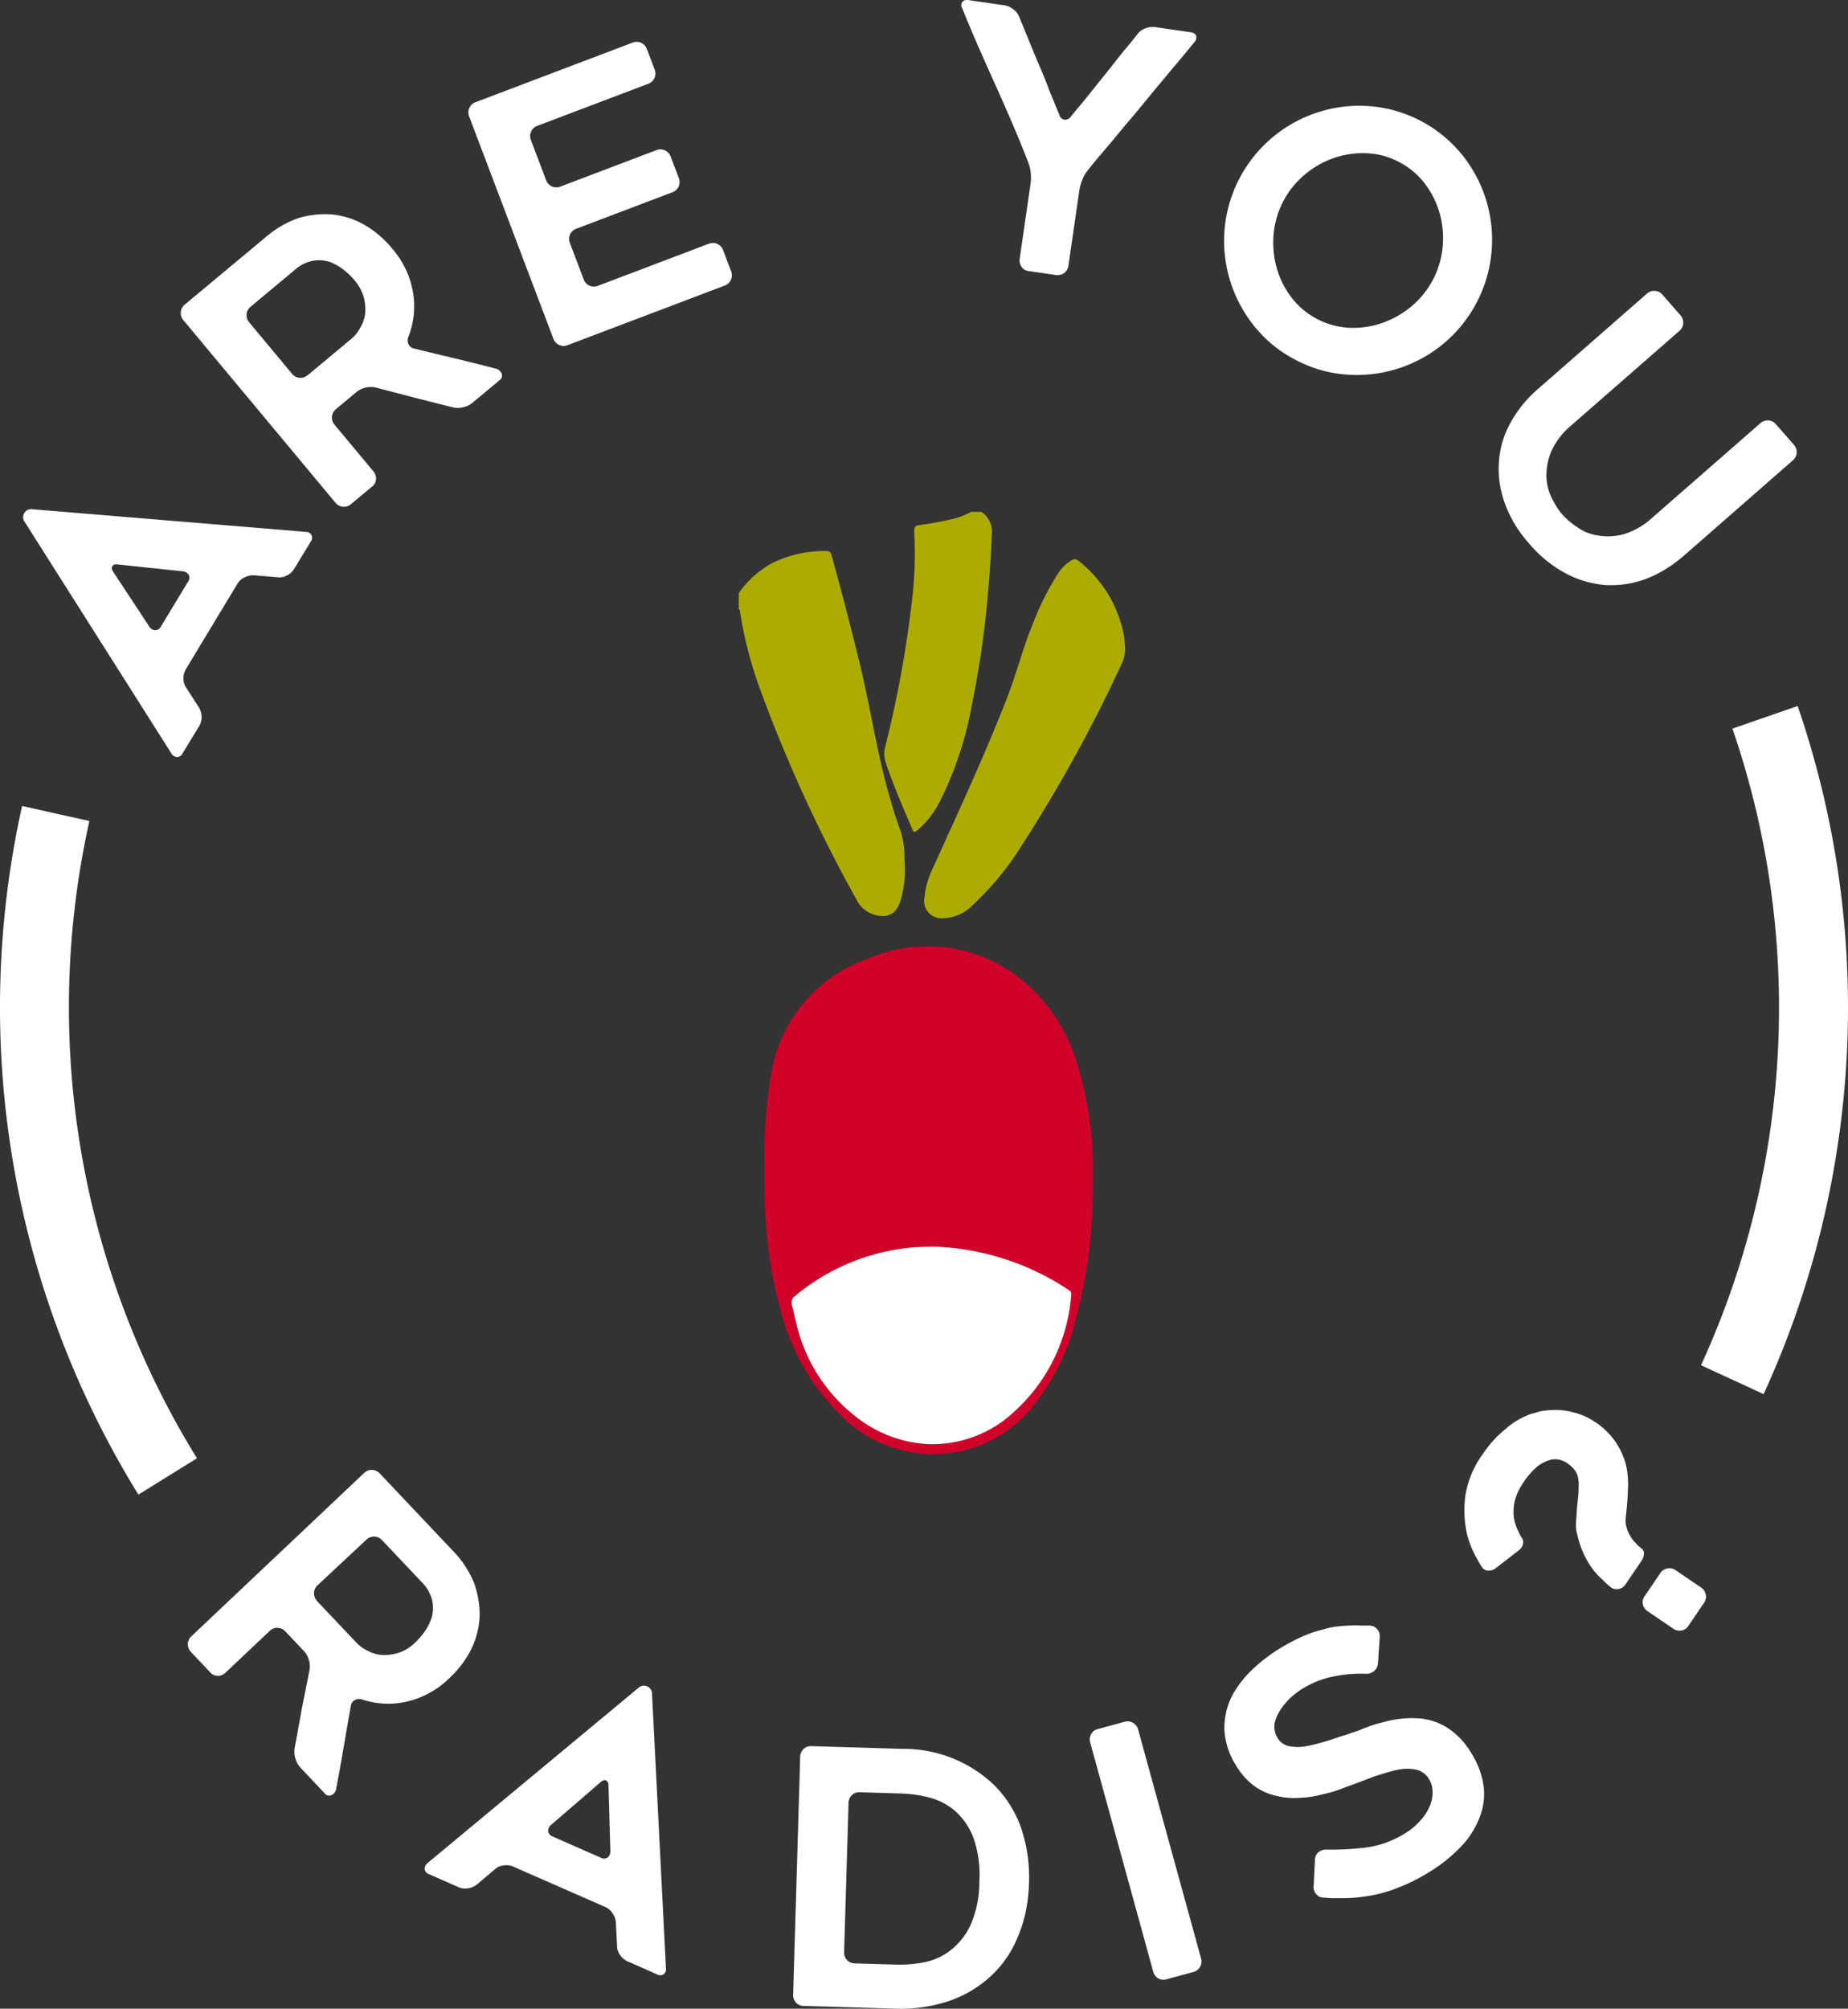
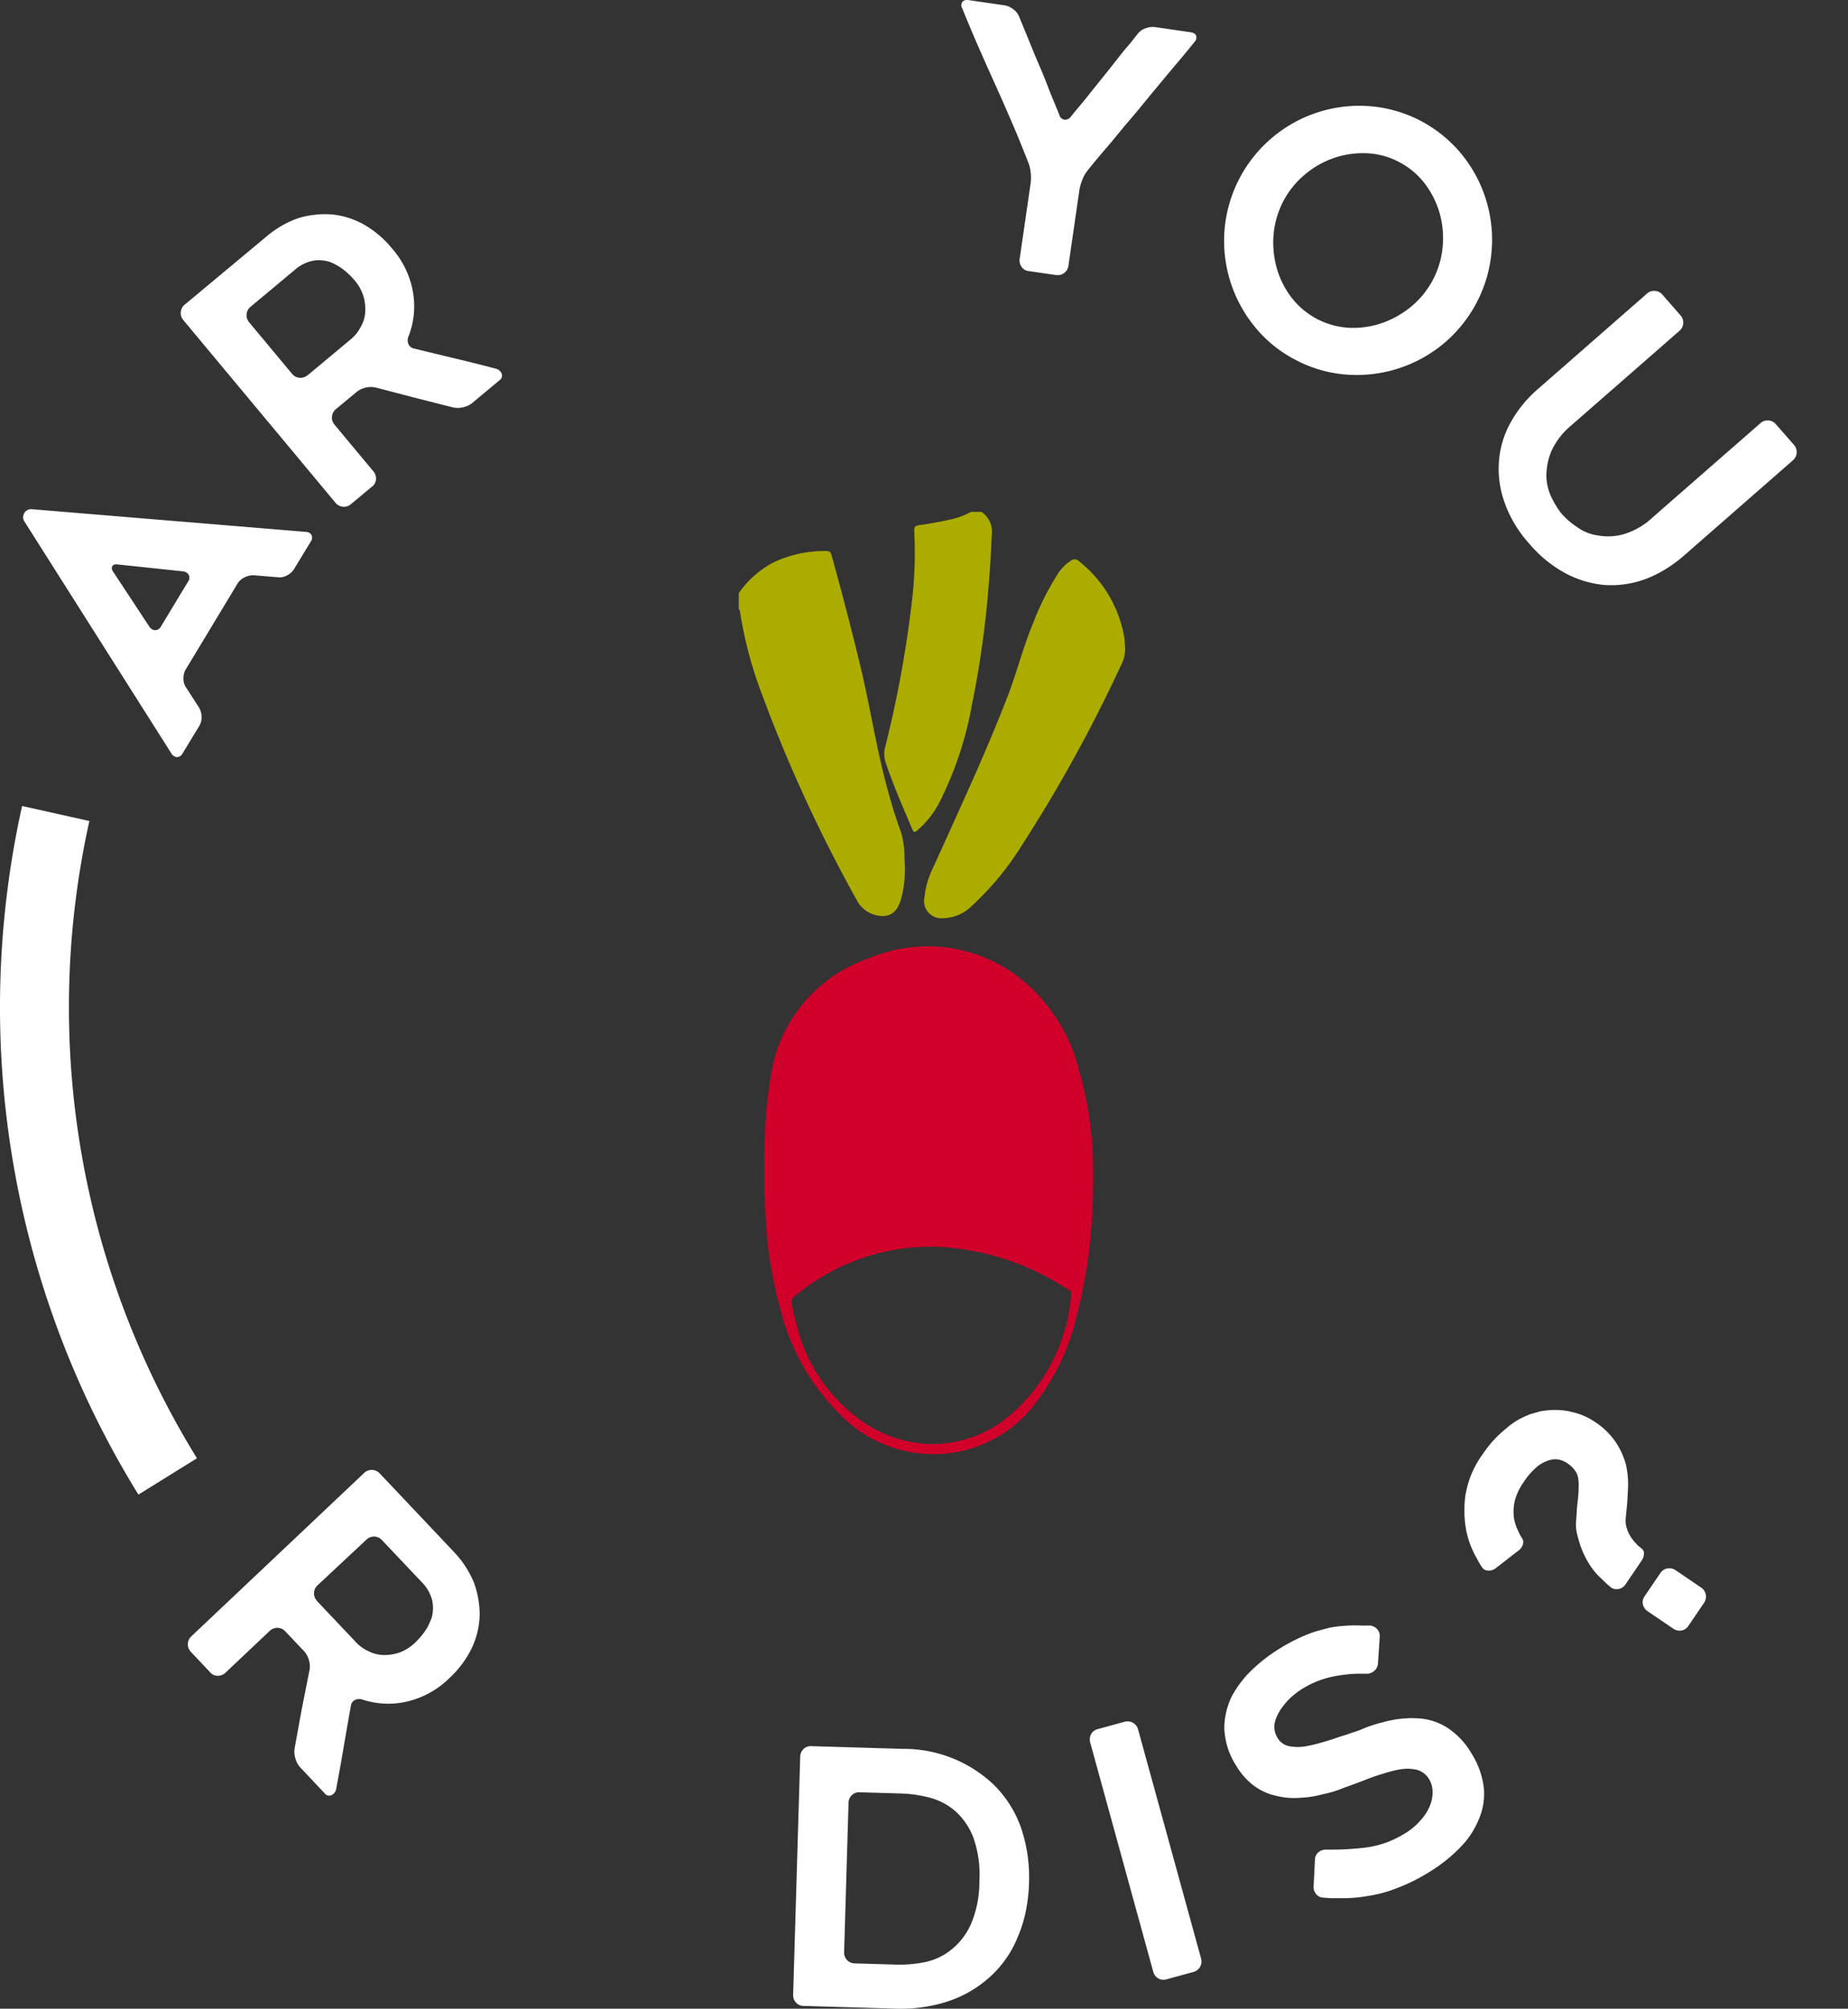
<svg xmlns="http://www.w3.org/2000/svg" width="75.276" height="81.798" viewBox="0 0 75.276 81.798">
  <rect x="0" y="0" width="75.276" height="81.798" fill="#333333" stroke="none" />
  <defs>
    <clipPath id="a">
      <rect width="75.276" height="81.798" fill="none" />
    </clipPath>
  </defs>
  <g clip-path="url(#a)">
    <path d="M85.717,65.631A4.009,4.009,0,0,1,87.092,64.4a4.858,4.858,0,0,1,2.2-.484c.156,0,.182.092.212.2q.619,2.223,1.161,4.467c.4,1.652.649,3.335,1.095,4.976.167.616.349,1.227.572,1.825a3.646,3.646,0,0,1,.133,1.064,4.6,4.6,0,0,1-.131,1.615c-.1.346-.251.666-.675.717a1.215,1.215,0,0,1-1.073-.536,59.951,59.951,0,0,1-4.012-8.729,16.351,16.351,0,0,1-.808-3.147c0-.033-.012-.062-.049-.072Z" transform="translate(-55.624 -41.478)" fill="#acac00" />
    <path d="M106.547,59.368a.978.978,0,0,1,.421.955c-.032.765-.077,1.531-.146,2.294a39.287,39.287,0,0,1-.66,4.6,14.412,14.412,0,0,1-1.313,3.96,3.788,3.788,0,0,1-.913,1.161c-.09.073-.143.108-.2-.035-.38-.9-.782-1.8-1.089-2.734a1.093,1.093,0,0,1-.018-.631,45.948,45.948,0,0,0,1.082-5.882,16.508,16.508,0,0,0,.1-2.894c-.012-.188.057-.234.215-.254.451-.059.9-.149,1.341-.246a3.154,3.154,0,0,0,.753-.29Z" transform="translate(-66.571 -38.525)" fill="#acac00" />
    <path d="M101.515,114.83a7.035,7.035,0,0,0-2.331-3.686,6.09,6.09,0,0,0-6.2-.885,5.982,5.982,0,0,0-4.006,4.662,20.406,20.406,0,0,0-.284,3.792c0,.33,0,.657,0,.983.011.537.035,1.074.081,1.6a16.924,16.924,0,0,0,.555,3.205,9.1,9.1,0,0,0,2.38,4.28,5.318,5.318,0,0,0,3.869,1.682,5.189,5.189,0,0,0,3.932-1.794,9.236,9.236,0,0,0,1.9-3.823,19.47,19.47,0,0,0,.593-3.549c.06-.783.084-1.566.077-2.356a14.432,14.432,0,0,0-.572-4.115m-.323,9.138a7.137,7.137,0,0,1-2.766,5.136,4.894,4.894,0,0,1-3.033.951,5.167,5.167,0,0,1-2.938-1.092A6.734,6.734,0,0,1,90,125.18c-.07-.26-.119-.527-.19-.79a.327.327,0,0,1,.133-.369,8.652,8.652,0,0,1,4.578-1.955c.319-.035.639-.046,1.106-.053a10.564,10.564,0,0,1,5.459,1.766.17.17,0,0,1,.1.19" transform="translate(-57.557 -71.247)" fill="#d0002b" />
    <path d="M115.429,68.473a1.4,1.4,0,0,1-.166.714,60.062,60.062,0,0,1-4.063,7.371,11.77,11.77,0,0,1-1.994,2.412,1.7,1.7,0,0,1-1.2.52.7.7,0,0,1-.753-.83,3.436,3.436,0,0,1,.338-1.19c1.045-2.318,2.126-4.621,3.045-6.994.382-.987.636-2.021,1.045-3a11.067,11.067,0,0,1,.981-1.966,1.772,1.772,0,0,1,.561-.581.24.24,0,0,1,.322.021,5.02,5.02,0,0,1,1.855,3.142c.016.126.019.254.027.382" transform="translate(-69.599 -42.1)" fill="#acac00" />
    <path d="M22.7,178.739l-.784-.83a.444.444,0,0,1,.018-.634l7.04-6.653a.444.444,0,0,1,.633.018l3,3.173a4.134,4.134,0,0,1,.833,1.261,3.8,3.8,0,0,1,.238,1.347,3.3,3.3,0,0,1-.091.682,3.453,3.453,0,0,1-.233.658,4.092,4.092,0,0,1-.893,1.2,3.628,3.628,0,0,1-1.931,1.009,3.37,3.37,0,0,1-1.623-.118.392.392,0,0,0-.312.017.316.316,0,0,0-.166.256q-.159.885-.293,1.679t-.3,1.669a.344.344,0,0,1-.186.266.223.223,0,0,1-.279-.064l-1-1.061a.871.871,0,0,1-.194-.353.927.927,0,0,1-.04-.4q.073-.407.145-.8t.145-.8l.322-1.617a.859.859,0,0,0-.029-.41.877.877,0,0,0-.194-.353l-.765-.809a.444.444,0,0,0-.634-.018l-1.8,1.7a.447.447,0,0,1-.315.129.41.41,0,0,1-.308-.137m4.357-2.9,1.609,1.7a1.581,1.581,0,0,0,.471.33,1.439,1.439,0,0,0,.609.161,1.978,1.978,0,0,0,.658-.1,1.828,1.828,0,0,0,.667-.431,2.809,2.809,0,0,0,.359-.42,1.773,1.773,0,0,0,.166-.276q.071-.146.126-.3a1.5,1.5,0,0,0,.02-.695,1.619,1.619,0,0,0-.439-.759l-1.608-1.7a.444.444,0,0,0-.634-.018L27.073,175.2a.444.444,0,0,0-.018.633" transform="translate(-14.14 -110.641)" fill="#fff" />
-     <path d="M49.37,202.743l8.619-7.158a.328.328,0,0,1,.53.232l.568,11.19a.273.273,0,0,1-.091.26.264.264,0,0,1-.278,0l-1.2-.529a.71.71,0,0,1-.3-.257.619.619,0,0,1-.122-.369l-.048-.969a.768.768,0,0,0-.135-.359.675.675,0,0,0-.291-.254l-3.76-1.65a.709.709,0,0,0-.391-.045.619.619,0,0,0-.354.16l-.727.613a.73.73,0,0,1-.361.157.678.678,0,0,1-.384-.042l-1.2-.529a.264.264,0,0,1-.185-.207.291.291,0,0,1,.117-.249m5.1-1.078,1.959.86a.26.26,0,0,0,.281-.011.308.308,0,0,0,.106-.261l-.074-2.638c0-.125-.032-.2-.1-.234s-.151,0-.242.084l-2,1.725a.3.3,0,0,0-.116.265.281.281,0,0,0,.192.21" transform="translate(-31.961 -126.871)" fill="#fff" />
    <path d="M92.446,213.116a.409.409,0,0,1-.307-.139.447.447,0,0,1-.113-.322l.287-9.682a.448.448,0,0,1,.132-.314.408.408,0,0,1,.315-.121l3.728.111a5.326,5.326,0,0,1,3.689,1.44,4.623,4.623,0,0,1,1.12,1.74,6.248,6.248,0,0,1,.337,2.267,6.653,6.653,0,0,1-.136,1.189,5.5,5.5,0,0,1-.335,1.053,4.385,4.385,0,0,1-1.221,1.685,4.776,4.776,0,0,1-1.691.933,6.231,6.231,0,0,1-2.076.271Zm2.076-1.732,1.72.051a5.312,5.312,0,0,0,1.145-.1,2.525,2.525,0,0,0,1.056-.489,2.771,2.771,0,0,0,.812-1.032,4.339,4.339,0,0,0,.356-1.768,4.51,4.51,0,0,0-.25-1.8,2.774,2.774,0,0,0-.749-1.078,2.612,2.612,0,0,0-1.04-.537,5.247,5.247,0,0,0-1.123-.164l-1.72-.051a.409.409,0,0,0-.315.121.446.446,0,0,0-.132.314l-.18,6.069a.445.445,0,0,0,.113.322.408.408,0,0,0,.307.139" transform="translate(-59.718 -131.432)" fill="#fff" />
    <path d="M130.651,209.869l-1.1.3a.41.41,0,0,1-.334-.043.446.446,0,0,1-.2-.274l-2.565-9.325a.447.447,0,0,1,.034-.339.41.41,0,0,1,.265-.208l1.1-.3a.444.444,0,0,1,.551.313l2.565,9.325a.444.444,0,0,1-.313.551" transform="translate(-82.043 -129.566)" fill="#fff" />
    <path d="M145.7,199.156l.054-1.081a.391.391,0,0,1,.137-.3.462.462,0,0,1,.322-.111,11.934,11.934,0,0,0,1.447-.066,3.972,3.972,0,0,0,1.73-.576,2.651,2.651,0,0,0,.674-.561,1.973,1.973,0,0,0,.379-.6,1.4,1.4,0,0,0,.1-.586.985.985,0,0,0-.144-.487.843.843,0,0,0-.458-.365,1.713,1.713,0,0,0-.633-.039,2.883,2.883,0,0,0-.364.069c-.127.032-.267.071-.418.118s-.287.09-.43.142-.292.11-.447.17l-.331.124q-.179.067-.375.134a4.383,4.383,0,0,1-.854.264,4.1,4.1,0,0,1-.942.148,2.972,2.972,0,0,1-.96-.077,2.381,2.381,0,0,1-.9-.4,2.793,2.793,0,0,1-.743-.834,2.991,2.991,0,0,1-.481-1.518,2.959,2.959,0,0,1,.314-1.323,4.357,4.357,0,0,1,.858-1.1,6.677,6.677,0,0,1,1.111-.843,7.292,7.292,0,0,1,1.058-.541q.245-.1.483-.166t.473-.126a4.7,4.7,0,0,1,.484-.066q.242-.02.475-.026c.112,0,.221,0,.325.006s.217,0,.337,0a.442.442,0,0,1,.311.15.429.429,0,0,1,.1.329l-.07,1.056a.443.443,0,0,1-.156.315.473.473,0,0,1-.328.114,5.671,5.671,0,0,0-1.2.085,3.863,3.863,0,0,0-1.391.522q-.111.067-.233.159t-.243.2a2.911,2.911,0,0,0-.431.515,2.069,2.069,0,0,0-.146.275,1.27,1.27,0,0,0-.087.289.844.844,0,0,0,.124.567.7.7,0,0,0,.475.337,1.861,1.861,0,0,0,.694,0c.132-.024.264-.053.395-.087s.269-.073.413-.115.282-.087.417-.135.269-.09.4-.127c.1-.038.208-.075.322-.111a3.787,3.787,0,0,0,.359-.133q.188-.08.4-.15t.434-.12c.076-.024.157-.044.242-.062l.249-.049c.124-.019.27-.034.437-.045a2.974,2.974,0,0,1,.448,0,1.864,1.864,0,0,1,.258.021c.081.013.161.029.24.048a2.439,2.439,0,0,1,.9.432,3.083,3.083,0,0,1,.815.926,3.356,3.356,0,0,1,.5,1.373,2.6,2.6,0,0,1-.187,1.28,3.53,3.53,0,0,1-.773,1.179,6.381,6.381,0,0,1-1.292,1.02,7.2,7.2,0,0,1-1.316.646,5.168,5.168,0,0,1-1.149.308q-.275.048-.549.071t-.547.019q-.169,0-.341,0c-.115,0-.238-.011-.368-.022a.39.39,0,0,1-.3-.138.459.459,0,0,1-.111-.322" transform="translate(-92.191 -122.344)" fill="#fff" />
    <path d="M174.22,163.625a2.655,2.655,0,0,1,.995.414,2.967,2.967,0,0,1,.87.854,3.12,3.12,0,0,1,.4.9,3.687,3.687,0,0,1,.084.879c-.007.147-.013.285-.02.415s-.016.254-.028.375q-.013.148-.026.27c-.009.081-.016.161-.022.238a.947.947,0,0,0,.044.4,1.467,1.467,0,0,0,.4.641.368.368,0,0,0,.1.1.714.714,0,0,1,.105.089.23.23,0,0,1,.093.211.566.566,0,0,1-.109.3l-.642.944a.433.433,0,0,1-.286.19.387.387,0,0,1-.328-.083q-.123-.1-.239-.215t-.255-.243a3.13,3.13,0,0,1-.418-.555,3.838,3.838,0,0,1-.321-.7q-.078-.245-.132-.474a1.494,1.494,0,0,1-.036-.462q.018-.232.03-.443c.008-.14.022-.285.042-.435q.014-.148.025-.28a2.361,2.361,0,0,0,.008-.257,1.345,1.345,0,0,0,0-.209,1.671,1.671,0,0,0-.026-.193.644.644,0,0,0-.153-.314.781.781,0,0,0-.125-.137,1.688,1.688,0,0,0-.177-.138,1.168,1.168,0,0,0-.24-.11.761.761,0,0,0-.409-.016,1.509,1.509,0,0,0-.515.244,2.893,2.893,0,0,0-.6.677,2.346,2.346,0,0,0-.356.754,2.011,2.011,0,0,0-.034.693,1.969,1.969,0,0,0,.2.587,1.083,1.083,0,0,0,.142.254.312.312,0,0,1,.018.257.507.507,0,0,1-.211.259l-.888.69a.461.461,0,0,1-.314.1.309.309,0,0,1-.259-.159,1.307,1.307,0,0,1-.1-.157l-.11-.2a3.8,3.8,0,0,1-.419-1.107,4.517,4.517,0,0,1-.035-1.44,3.9,3.9,0,0,1,.7-1.674,4.787,4.787,0,0,1,.669-.8q.179-.159.34-.294a3.348,3.348,0,0,1,.319-.238,3.618,3.618,0,0,1,.628-.307q.148-.038.282-.08a1.449,1.449,0,0,1,.265-.055,3.056,3.056,0,0,1,1.078.034m5.439,7.788-.642.944a.408.408,0,0,1-.282.184.445.445,0,0,1-.332-.077l-1.04-.707a.446.446,0,0,1-.194-.28.409.409,0,0,1,.067-.33l.642-.944a.445.445,0,0,1,.622-.119l1.04.707a.444.444,0,0,1,.119.623" transform="translate(-110.251 -106.137)" fill="#fff" />
    <path d="M8.71,69,2.721,59.551a.325.325,0,0,1,.3-.492l11.152.924a.274.274,0,0,1,.246.124.261.261,0,0,1-.031.275L13.708,61.5a.7.7,0,0,1-.292.259.619.619,0,0,1-.381.071l-.965-.08a.768.768,0,0,0-.373.085.672.672,0,0,0-.289.253L9.3,65.58a.7.7,0,0,0-.094.379.617.617,0,0,0,.113.371l.514.8a.725.725,0,0,1,.11.377.665.665,0,0,1-.091.373L9.171,69a.261.261,0,0,1-.229.155A.294.294,0,0,1,8.71,69m-.417-5.173,1.1-1.819a.257.257,0,0,0,.025-.279.31.31,0,0,0-.245-.14l-2.621-.277c-.124-.019-.205,0-.245.07s-.022.148.052.25l1.453,2.206a.306.306,0,0,0,.248.15.28.28,0,0,0,.233-.161" transform="translate(-1.732 -38.324)" fill="#fff" />
    <path d="M28.758,35.927l-.872.726a.429.429,0,0,1-.326.1.434.434,0,0,1-.3-.161l-6.2-7.441a.435.435,0,0,1-.1-.327.43.43,0,0,1,.16-.3l3.333-2.777a4.074,4.074,0,0,1,1.3-.747A3.769,3.769,0,0,1,27.1,24.85a3.29,3.29,0,0,1,.673.135,3.441,3.441,0,0,1,.641.275,4.123,4.123,0,0,1,1.143.968,3.647,3.647,0,0,1,.889,1.987,3.358,3.358,0,0,1-.213,1.607.391.391,0,0,0,0,.312.318.318,0,0,0,.245.182q.872.215,1.653.4t1.641.411a.345.345,0,0,1,.253.2.222.222,0,0,1-.08.274l-1.115.929a.86.86,0,0,1-.363.171.923.923,0,0,1-.4.013l-.791-.2-.791-.2L28.9,31.9a.941.941,0,0,0-.772.173l-.85.708a.429.429,0,0,0-.16.3.435.435,0,0,0,.1.327l1.583,1.9a.451.451,0,0,1,.11.323.406.406,0,0,1-.154.3M26.127,31.4l1.788-1.49a1.57,1.57,0,0,0,.356-.447,1.429,1.429,0,0,0,.2-.6,1.965,1.965,0,0,0-.065-.661,1.835,1.835,0,0,0-.389-.692,2.835,2.835,0,0,0-.4-.385,1.8,1.8,0,0,0-.265-.184q-.141-.08-.289-.145a1.5,1.5,0,0,0-.69-.065,1.6,1.6,0,0,0-.781.387L23.8,28.613a.426.426,0,0,0-.159.3.434.434,0,0,0,.1.327l1.749,2.1a.435.435,0,0,0,.3.162.429.429,0,0,0,.326-.1" transform="translate(-13.595 -16.119)" fill="#fff" />
-     <path d="M56.891,8.851l.62,1.636a.435.435,0,0,0,.233.251.429.429,0,0,0,.342.01L62.008,9.26a.443.443,0,0,1,.575.262l.333.878a.435.435,0,0,1-.008.343.428.428,0,0,1-.25.233l-3.922,1.487a.443.443,0,0,0-.258.577l.564,1.487a.434.434,0,0,0,.233.252.428.428,0,0,0,.342.009l4.526-1.716a.429.429,0,0,1,.342.01.435.435,0,0,1,.234.251l.328.865a.443.443,0,0,1-.257.577l-6.407,2.429a.428.428,0,0,1-.342-.009.435.435,0,0,1-.234-.252L54.375,7.888a.433.433,0,0,1,.008-.343.427.427,0,0,1,.249-.234l6.407-2.429a.443.443,0,0,1,.575.261l.318.838a.443.443,0,0,1-.257.577L57.148,8.274a.429.429,0,0,0-.249.234.435.435,0,0,0-.008.343" transform="translate(-35.265 -3.148)" fill="#fff" />
    <path d="M121.036,1.716l-.4.489q-.211.254-.455.54l-.641.769q-.325.391-.659.8t-.675.8q-.326.4-.642.776-.245.286-.464.546t-.415.51a1.313,1.313,0,0,0-.215.378,1.909,1.909,0,0,0-.119.421l-.446,3.076a.443.443,0,0,1-.5.38l-1.123-.163a.4.4,0,0,1-.287-.173.447.447,0,0,1-.075-.332l.446-3.076a1.743,1.743,0,0,0,0-.438,1.451,1.451,0,0,0-.105-.424q-.307-.789-.638-1.561t-.682-1.552q-.363-.8-.7-1.57T111.583.347a.247.247,0,0,1,0-.27.268.268,0,0,1,.264-.071l1.45.21a.776.776,0,0,1,.361.162.687.687,0,0,1,.239.3l.408.994q.2.5.42,1.01t.405,1.008l.408.994a.255.255,0,0,0,.2.189A.285.285,0,0,0,116,4.755q.124-.157.256-.313l.272-.326.85-1.06q.212-.261.417-.524t.417-.524q.138-.155.263-.312l.249-.315a.69.69,0,0,1,.315-.225.785.785,0,0,1,.392-.053l1.45.21c.123.018.2.065.226.142a.278.278,0,0,1-.067.26" transform="translate(-72.384 0)" fill="#fff" />
    <path d="M144.939,22.618a5.206,5.206,0,0,1-1.671-1.361,5.53,5.53,0,0,1-1.221-3.931,5.507,5.507,0,0,1,1.977-3.787,5.509,5.509,0,0,1,3.927-1.252,5.39,5.39,0,0,1,3.757,1.961,5.512,5.512,0,0,1,1.218,3.938,5.506,5.506,0,0,1-1.977,3.787,5.528,5.528,0,0,1-3.923,1.246,5.245,5.245,0,0,1-2.085-.6m4.214-8.058a3.082,3.082,0,0,0-1.325-.357,3.645,3.645,0,0,0-1.33.194,3.725,3.725,0,0,0-1.186.678,3.58,3.58,0,0,0-1.268,2.428,3.825,3.825,0,0,0,.123,1.36,3.578,3.578,0,0,0,.6,1.209,3.179,3.179,0,0,0,2.376,1.24,3.582,3.582,0,0,0,1.334-.2,3.846,3.846,0,0,0,1.186-.677,3.578,3.578,0,0,0,1.267-2.429,3.723,3.723,0,0,0-.123-1.36,3.649,3.649,0,0,0-.6-1.2,3.09,3.09,0,0,0-1.051-.883" transform="translate(-92.167 -7.964)" fill="#fff" />
    <path d="M174.149,42.43a4,4,0,0,1-.262-1.66,3.788,3.788,0,0,1,.45-1.615,5.017,5.017,0,0,1,1.174-1.447l4.406-3.855a.433.433,0,0,1,.324-.112.411.411,0,0,1,.3.141l.747.854a.442.442,0,0,1-.044.63l-4.4,3.846a2.958,2.958,0,0,0-.82,1.061,2.644,2.644,0,0,0-.2,1.018,2.135,2.135,0,0,0,.224.892q.107.211.213.376a2.479,2.479,0,0,0,.219.295,3.268,3.268,0,0,0,.6.507,1.9,1.9,0,0,0,.855.34,2.348,2.348,0,0,0,1.046-.056,2.957,2.957,0,0,0,1.16-.672l4.4-3.845a.436.436,0,0,1,.324-.113.43.43,0,0,1,.306.152l.738.843a.442.442,0,0,1-.044.63L181.451,44.5a5.613,5.613,0,0,1-.776.574,4.778,4.778,0,0,1-.814.4,4.048,4.048,0,0,1-1.651.243,4.167,4.167,0,0,1-1.611-.48,5.124,5.124,0,0,1-1.469-1.2,5.013,5.013,0,0,1-.981-1.6" transform="translate(-112.834 -21.894)" fill="#fff" />
    <path d="M5.638,121.532A37.749,37.749,0,0,1,.9,93.491l2.741.611a34.943,34.943,0,0,0,4.382,25.95Z" transform="translate(0 -60.669)" fill="#fff" />
-     <path d="M199.915,109.921l-2.551-1.175a34.964,34.964,0,0,0,1.28-25.925L201.3,81.9a37.772,37.772,0,0,1-1.384,28.017" transform="translate(-128.075 -53.15)" fill="#fff" />
-     <path d="M103.234,146.559a7.137,7.137,0,0,1-2.766,5.136,4.894,4.894,0,0,1-3.033.951,5.167,5.167,0,0,1-2.938-1.092,6.734,6.734,0,0,1-2.451-3.785c-.07-.26-.119-.527-.19-.79a.327.327,0,0,1,.133-.369,8.651,8.651,0,0,1,4.578-1.955c.319-.035.639-.046,1.106-.053a10.564,10.564,0,0,1,5.459,1.766.17.17,0,0,1,.1.19" transform="translate(-59.599 -93.837)" fill="#fff" />
  </g>
</svg>